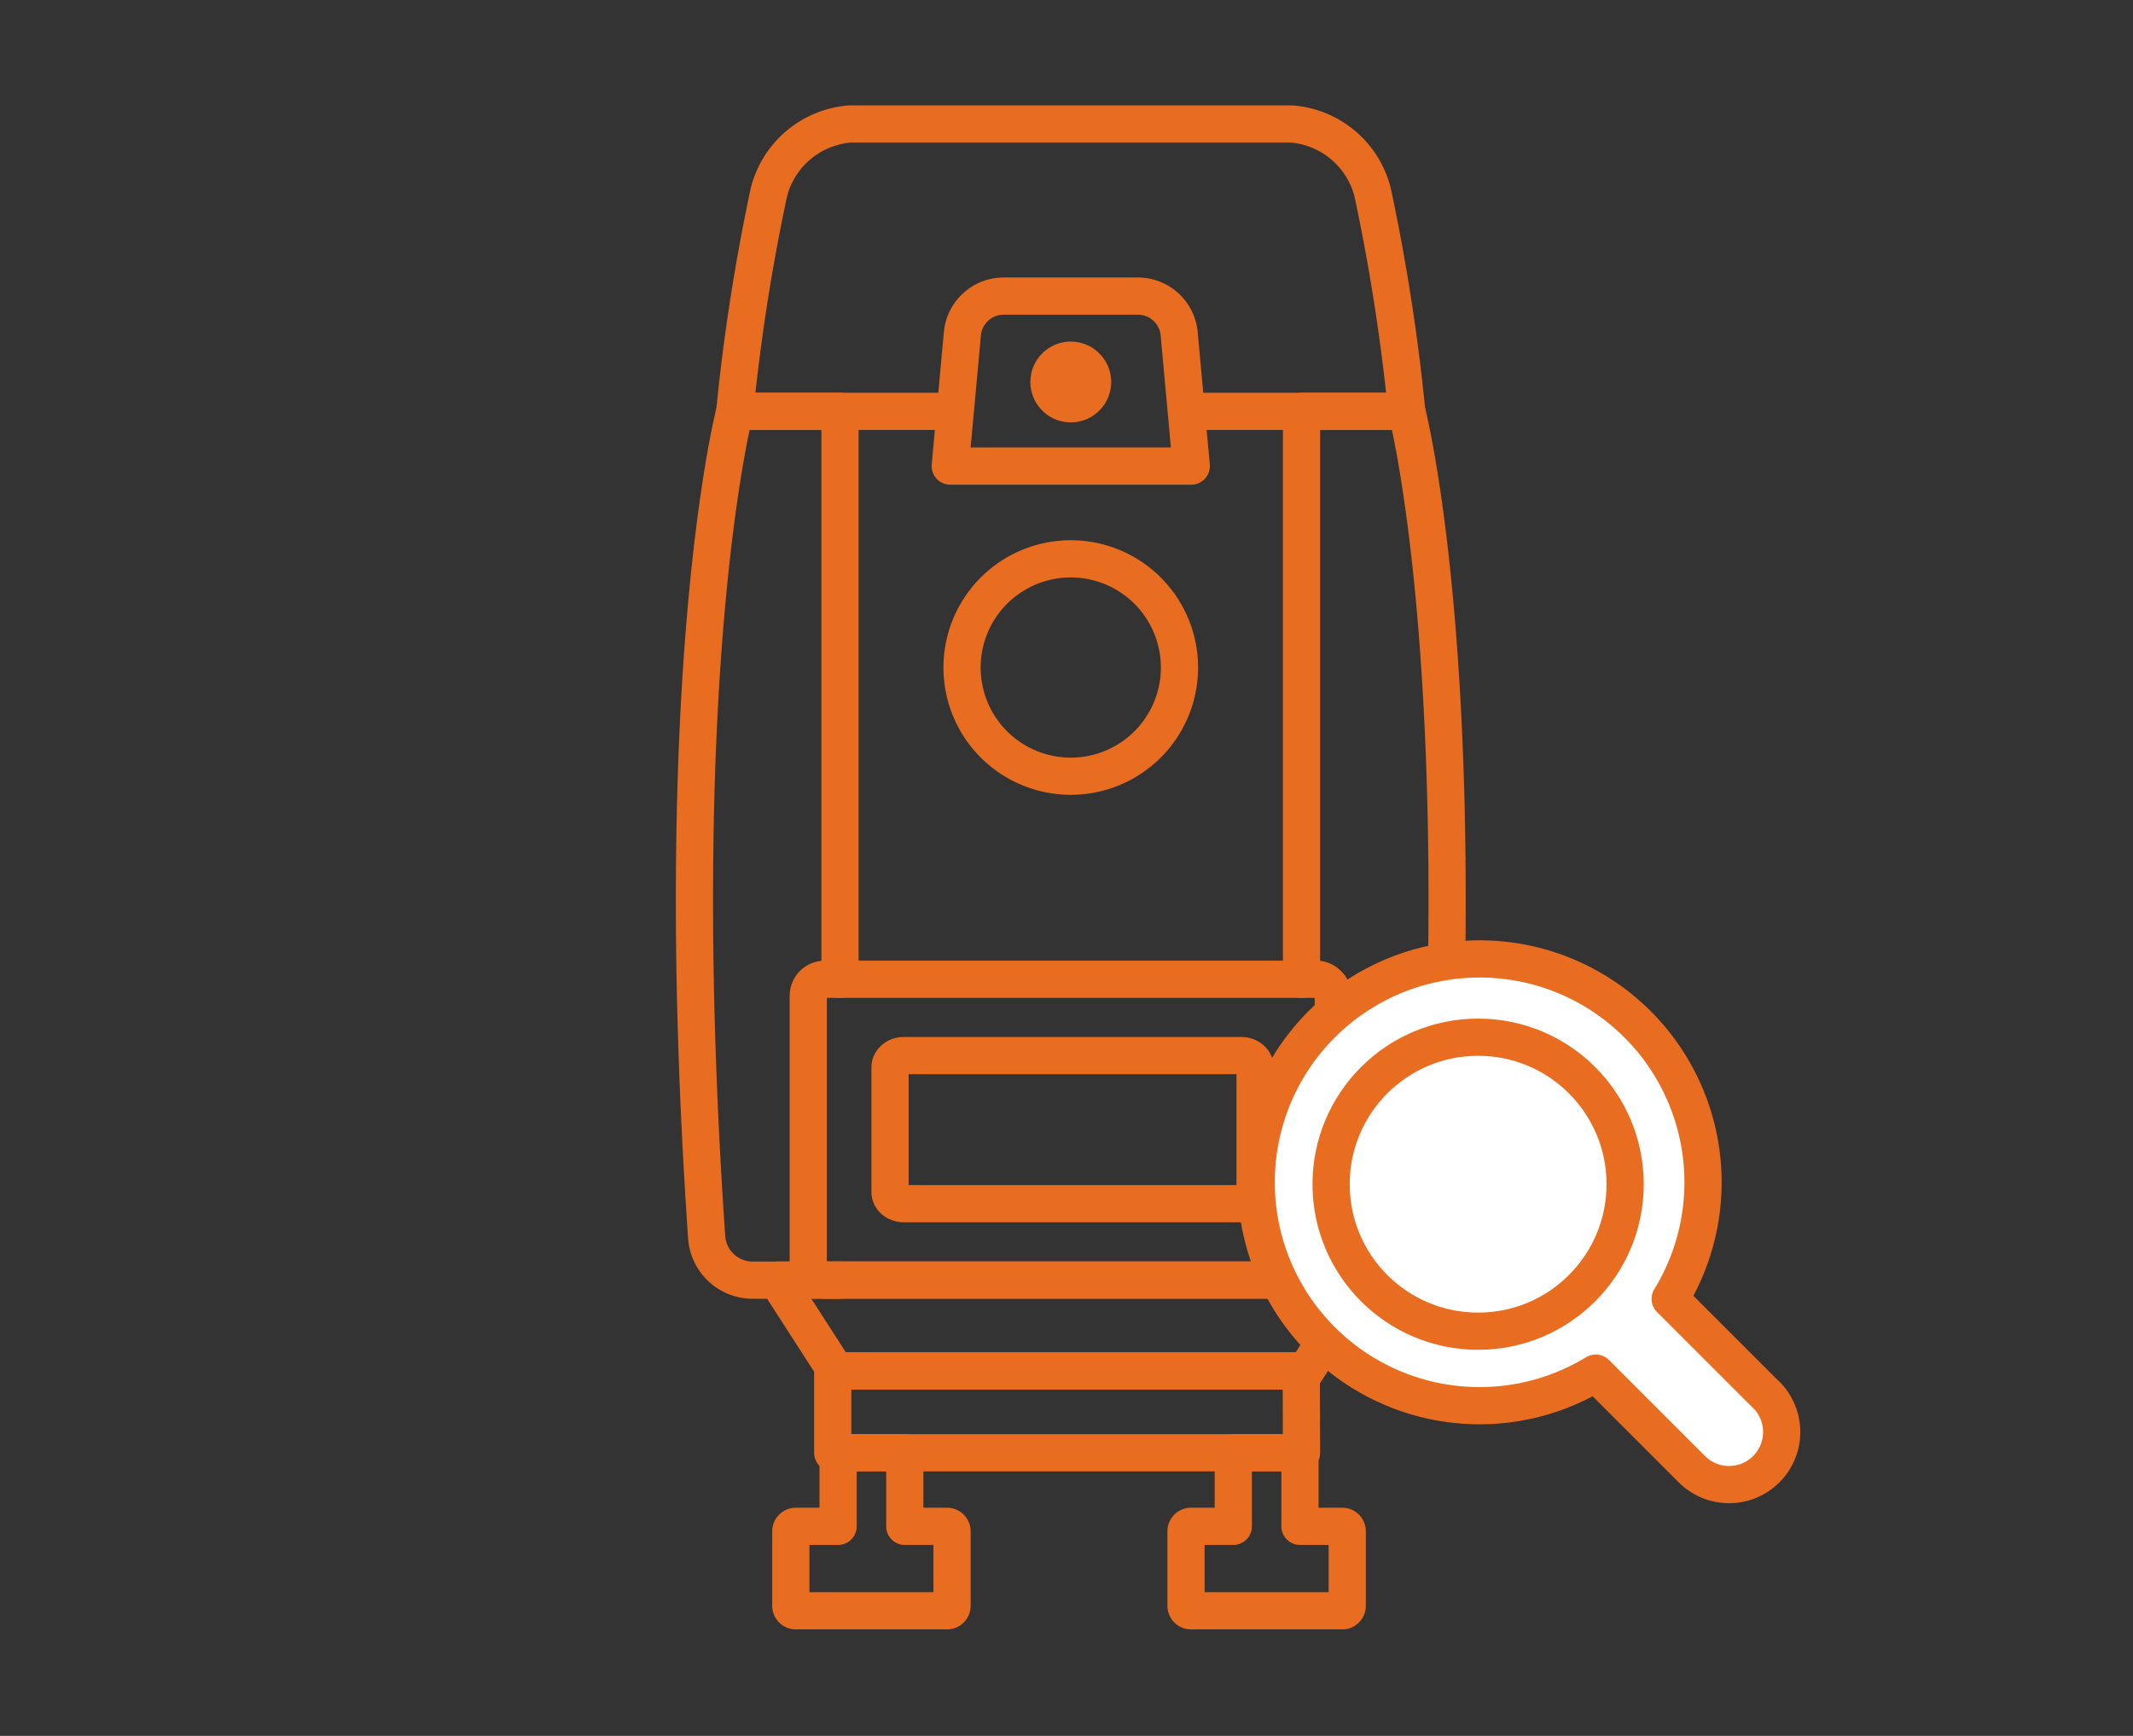
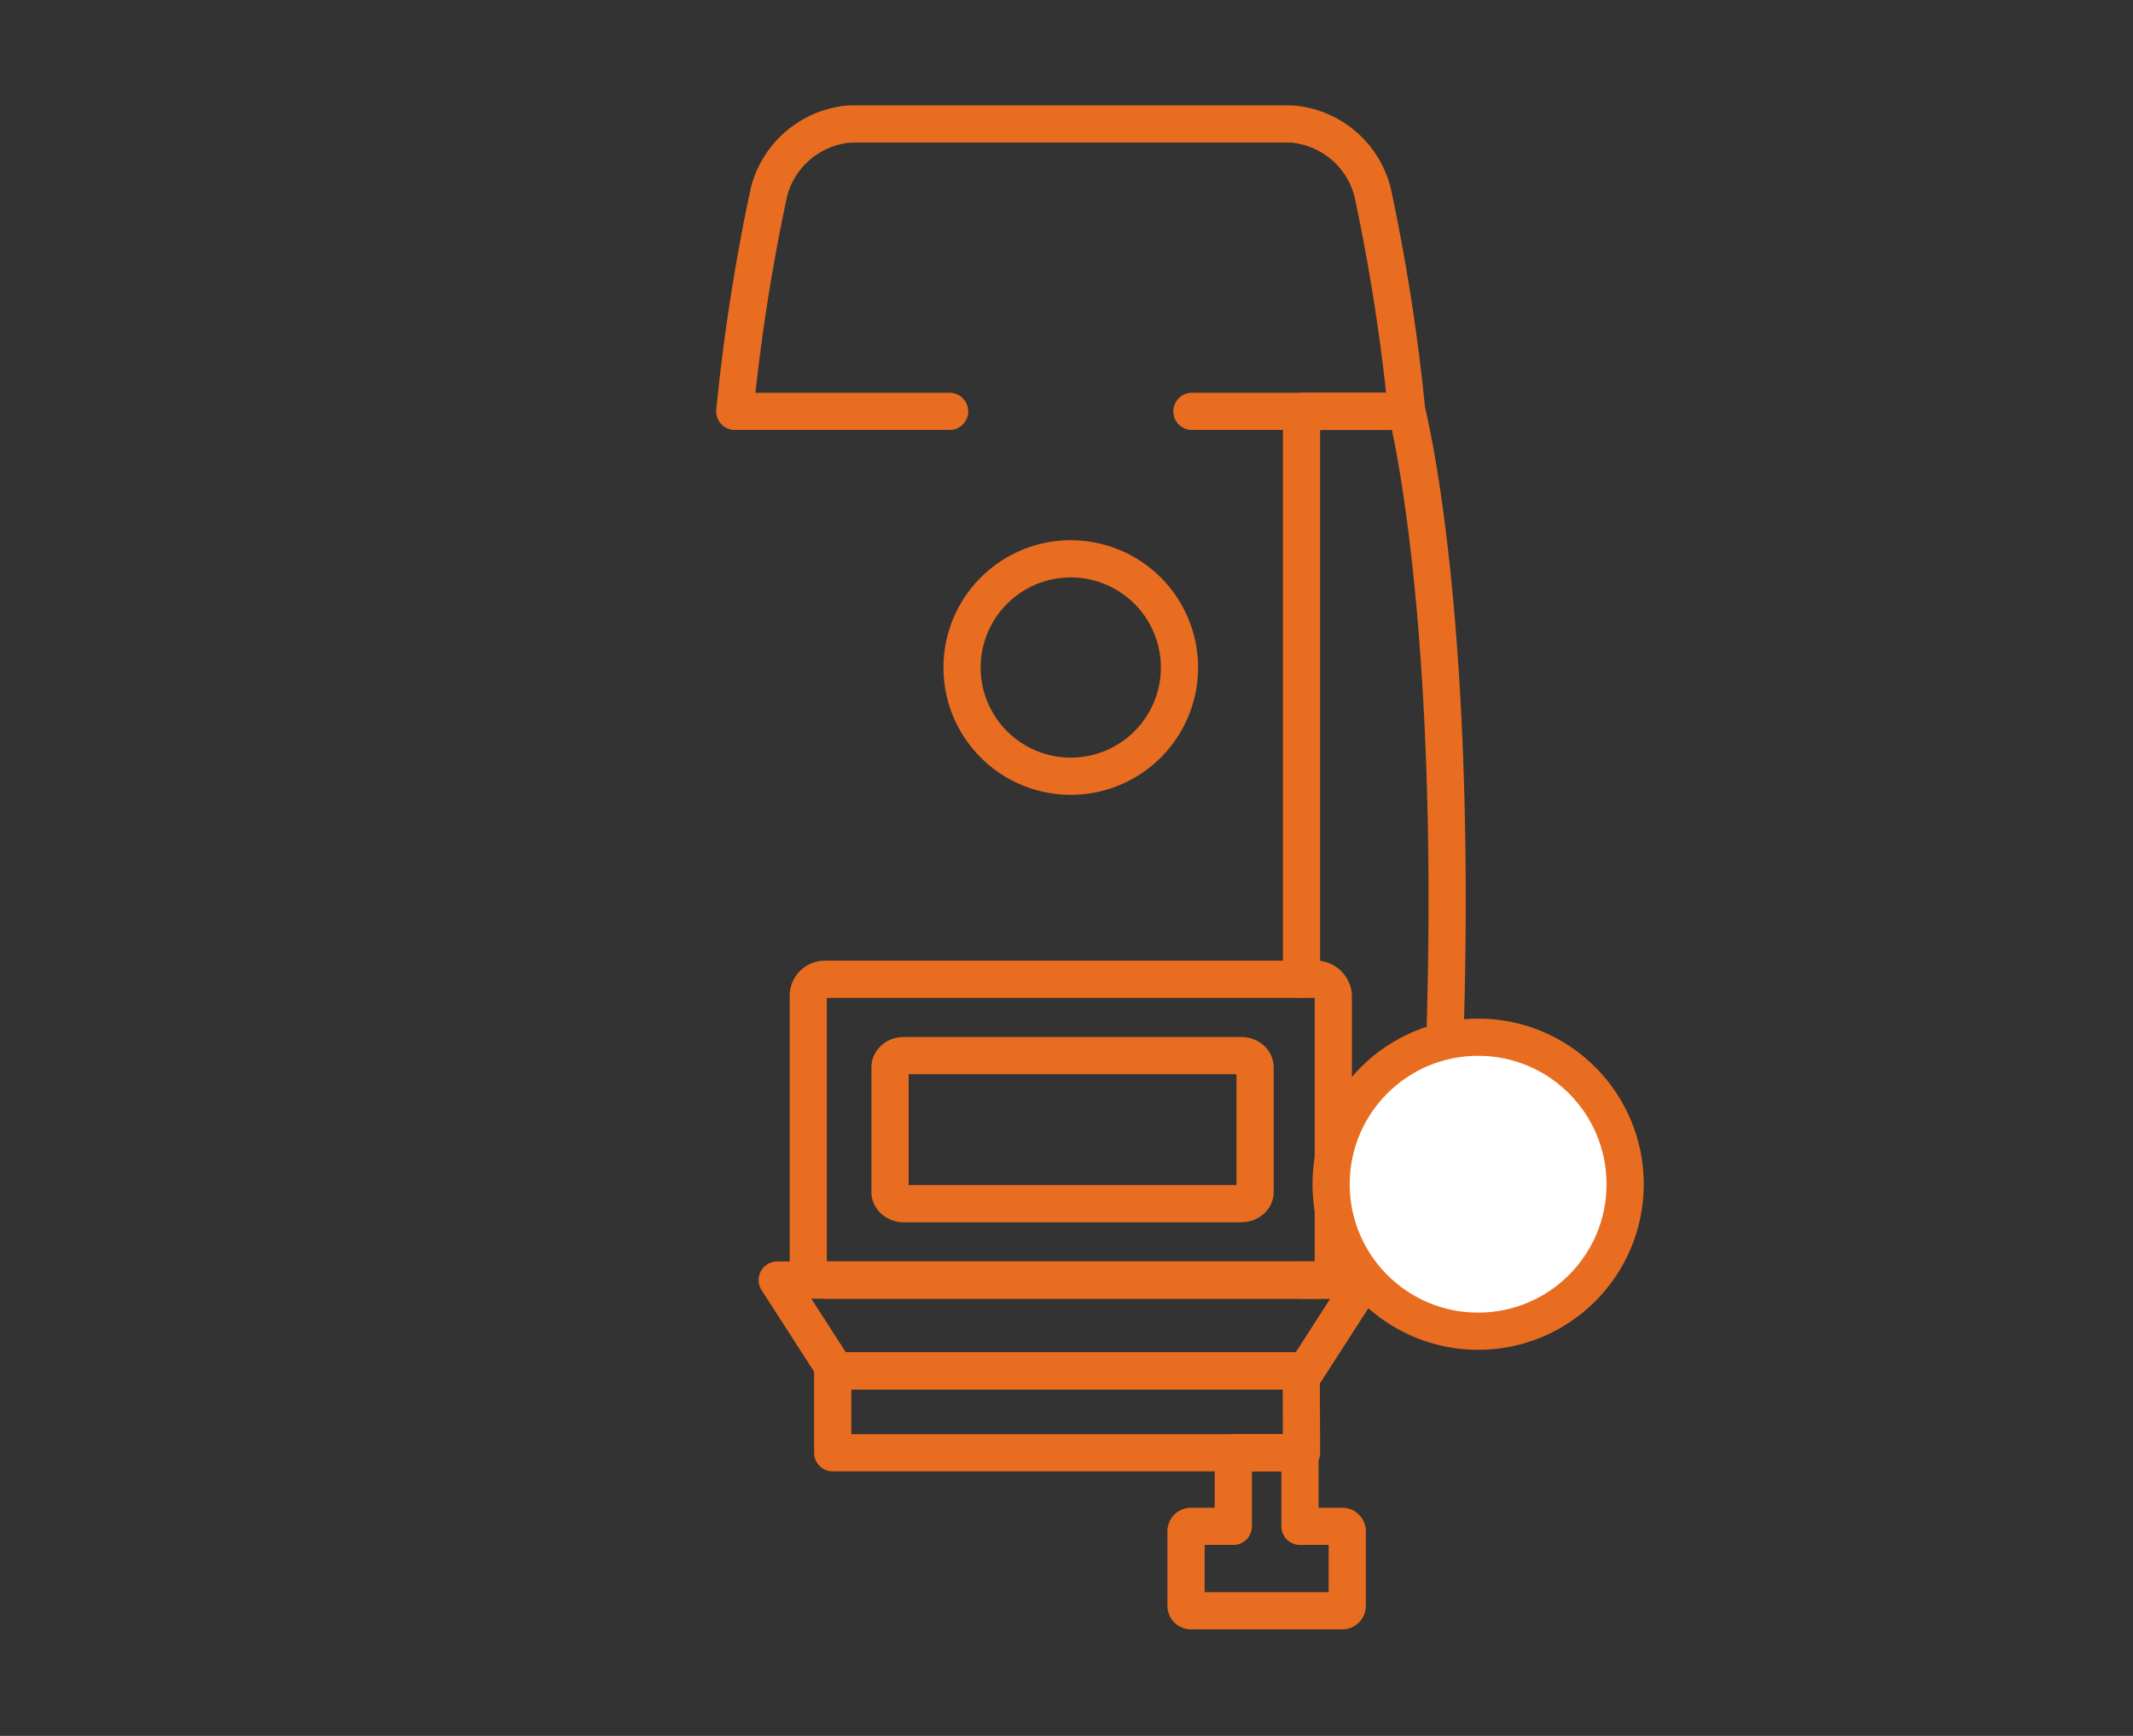
<svg xmlns="http://www.w3.org/2000/svg" width="86" height="70" viewBox="0 0 86 70">
  <rect x="0" y="0" width="86" height="70" fill="#333333" stroke="none" />
  <g transform="translate(6578 -3684)">
    <g transform="translate(-6550 3689)">
-       <path d="M489.687,3116.822h-9.718l.489-5.335a1.673,1.673,0,0,1,1.667-1.52h5.407a1.673,1.673,0,0,1,1.667,1.52Z" transform="translate(-469.656 -3103.027)" fill="none" stroke="#e86d21" stroke-linecap="round" stroke-linejoin="round" stroke-width="1.5" />
      <path d="M484.872,3121.524a4.383,4.383,0,1,1-4.384,4.384,4.383,4.383,0,0,1,4.384-4.384Z" transform="translate(-469.699 -3103.989)" fill="none" stroke="#e86d21" stroke-linecap="round" stroke-linejoin="round" stroke-width="1.5" />
      <path d="M501.877,3143.176h3.134a.416.416,0,0,1,.458.352v6.2a.415.415,0,0,1-.458.351H501.47" transform="translate(-471.447 -3105.792)" fill="none" stroke="#e86d21" stroke-linecap="round" stroke-linejoin="round" stroke-width="1.5" />
      <path d="M488.924,3113.983h8.661a80.182,80.182,0,0,0-1.376-8.834,3.665,3.665,0,0,0-3.266-2.753H475.134a3.666,3.666,0,0,0-3.266,2.753,80.083,80.083,0,0,0-1.375,8.835h8.66" transform="translate(-468.867 -3102.396)" fill="none" stroke="#e86d21" stroke-linecap="round" stroke-linejoin="round" stroke-width="1.5" />
-       <path d="M474.588,3137.938v-22.9h-4.244s-2.708,10.341-1.133,33.3a1.858,1.858,0,0,0,1.854,1.732h3.523" transform="translate(-468.719 -3103.448)" fill="none" stroke="#e86d21" stroke-linecap="round" stroke-linejoin="round" stroke-width="1.5" />
      <path d="M495.419,3137.938v-22.9h4.243s2.71,10.341,1.136,33.3a1.859,1.859,0,0,1-1.854,1.733H495.42" transform="translate(-470.943 -3103.448)" fill="none" stroke="#e86d21" stroke-linecap="round" stroke-linejoin="round" stroke-width="1.5" />
      <path d="M493.675,3156.91h-18.96l-2.357-3.66h23.673Z" transform="translate(-469.022 -3106.631)" fill="none" stroke="#e86d21" stroke-linecap="round" stroke-linejoin="round" stroke-width="1.5" />
      <rect width="21.169" height="12.129" rx="0.666" transform="translate(4.588 34.489)" fill="none" stroke="#e86d21" stroke-linecap="round" stroke-linejoin="round" stroke-width="1.5" />
      <g transform="translate(-469.949 -3103.193)" fill="none" stroke-linecap="round" stroke-linejoin="round">
        <path d="M483.513,3113.335a1.629,1.629,0,1,1,1.348,1.87A1.629,1.629,0,0,1,483.513,3113.335Z" stroke="none" />
-         <path d="M 485.12 3111.966 C 485.206 3111.966 485.294 3111.973 485.382 3111.987 C 486.271 3112.132 486.874 3112.969 486.73 3113.857 C 486.586 3114.746 485.749 3115.349 484.861 3115.205 C 483.971 3115.06 483.368 3114.223 483.513 3113.335 C 483.643 3112.535 484.335 3111.966 485.12 3111.966 Z" stroke="none" fill="#e86d21" />
      </g>
      <g transform="translate(-469.367 -3105.741)" fill="none" stroke-linecap="round" stroke-linejoin="round">
        <path d="M492.721,3143.778v5.032a1.261,1.261,0,0,1-1.3,1.219H477.8a1.327,1.327,0,0,1-.446-.075,1.261,1.261,0,0,1-.759-.687,1.129,1.129,0,0,1-.094-.459v-5.031a1.262,1.262,0,0,1,1.3-1.22h13.621a1.273,1.273,0,0,1,1.29,1.075A1.1,1.1,0,0,1,492.721,3143.778Z" stroke="none" />
        <path d="M 478.002 3144.058 L 478.002 3148.529 L 491.221 3148.529 L 491.221 3144.058 L 478.002 3144.058 M 477.8 3142.558 L 491.421 3142.558 C 492.079 3142.558 492.633 3143.02 492.711 3143.633 C 492.717 3143.681 492.721 3143.729 492.721 3143.778 L 492.721 3148.81 C 492.721 3149.483 492.139 3150.029 491.422 3150.029 L 477.802 3150.029 C 477.799 3150.029 477.796 3150.029 477.794 3150.029 C 477.644 3150.029 477.496 3150.003 477.355 3149.954 C 477.01 3149.837 476.735 3149.588 476.596 3149.268 C 476.533 3149.123 476.501 3148.967 476.502 3148.809 L 476.502 3143.778 C 476.502 3143.105 477.083 3142.559 477.8 3142.558 Z" stroke="none" fill="#e86d21" />
      </g>
      <path d="M493.7,3160.547H474.8v-3.3H493.69l.012,3.3" transform="translate(-469.226 -3106.964)" fill="none" stroke="#e86d21" stroke-linecap="round" stroke-linejoin="round" stroke-width="1.5" />
      <g transform="translate(3.884 53.583)">
-         <path d="M479.257,3163.813h-1.705v-2.967h-2.689v2.967h-1.706a.2.2,0,0,0-.2.2v3.006a.2.2,0,0,0,.2.2h6.1a.2.2,0,0,0,.2-.2v-3.006A.2.2,0,0,0,479.257,3163.813Z" transform="translate(-472.956 -3160.847)" fill="none" stroke="#e86d21" stroke-linecap="round" stroke-linejoin="round" stroke-width="1.5" />
        <path d="M479.257,3163.813h-1.705v-2.967h-2.689v2.967h-1.706a.2.2,0,0,0-.2.2v3.006a.2.2,0,0,0,.2.2h6.1a.2.2,0,0,0,.2-.2v-3.006A.2.2,0,0,0,479.257,3163.813Z" transform="translate(-457.022 -3160.847)" fill="none" stroke="#e86d21" stroke-linecap="round" stroke-linejoin="round" stroke-width="1.5" />
      </g>
-       <path d="M510.469,3008.24l-3.871-3.871a9.008,9.008,0,1,0-3,2.993l3.874,3.874a2.119,2.119,0,0,0,3-3Z" transform="translate(-467.258 -2956.991)" fill="#fff" stroke="#e86d21" stroke-linecap="round" stroke-linejoin="round" stroke-width="1.5" />
      <ellipse cx="5.928" cy="5.928" rx="5.928" ry="5.928" transform="translate(25.668 36.825)" fill="#fff" stroke="#e86d21" stroke-linecap="round" stroke-linejoin="round" stroke-width="1.5" />
    </g>
    <rect width="86" height="70" transform="translate(-6578 3684)" fill="none" />
  </g>
</svg>